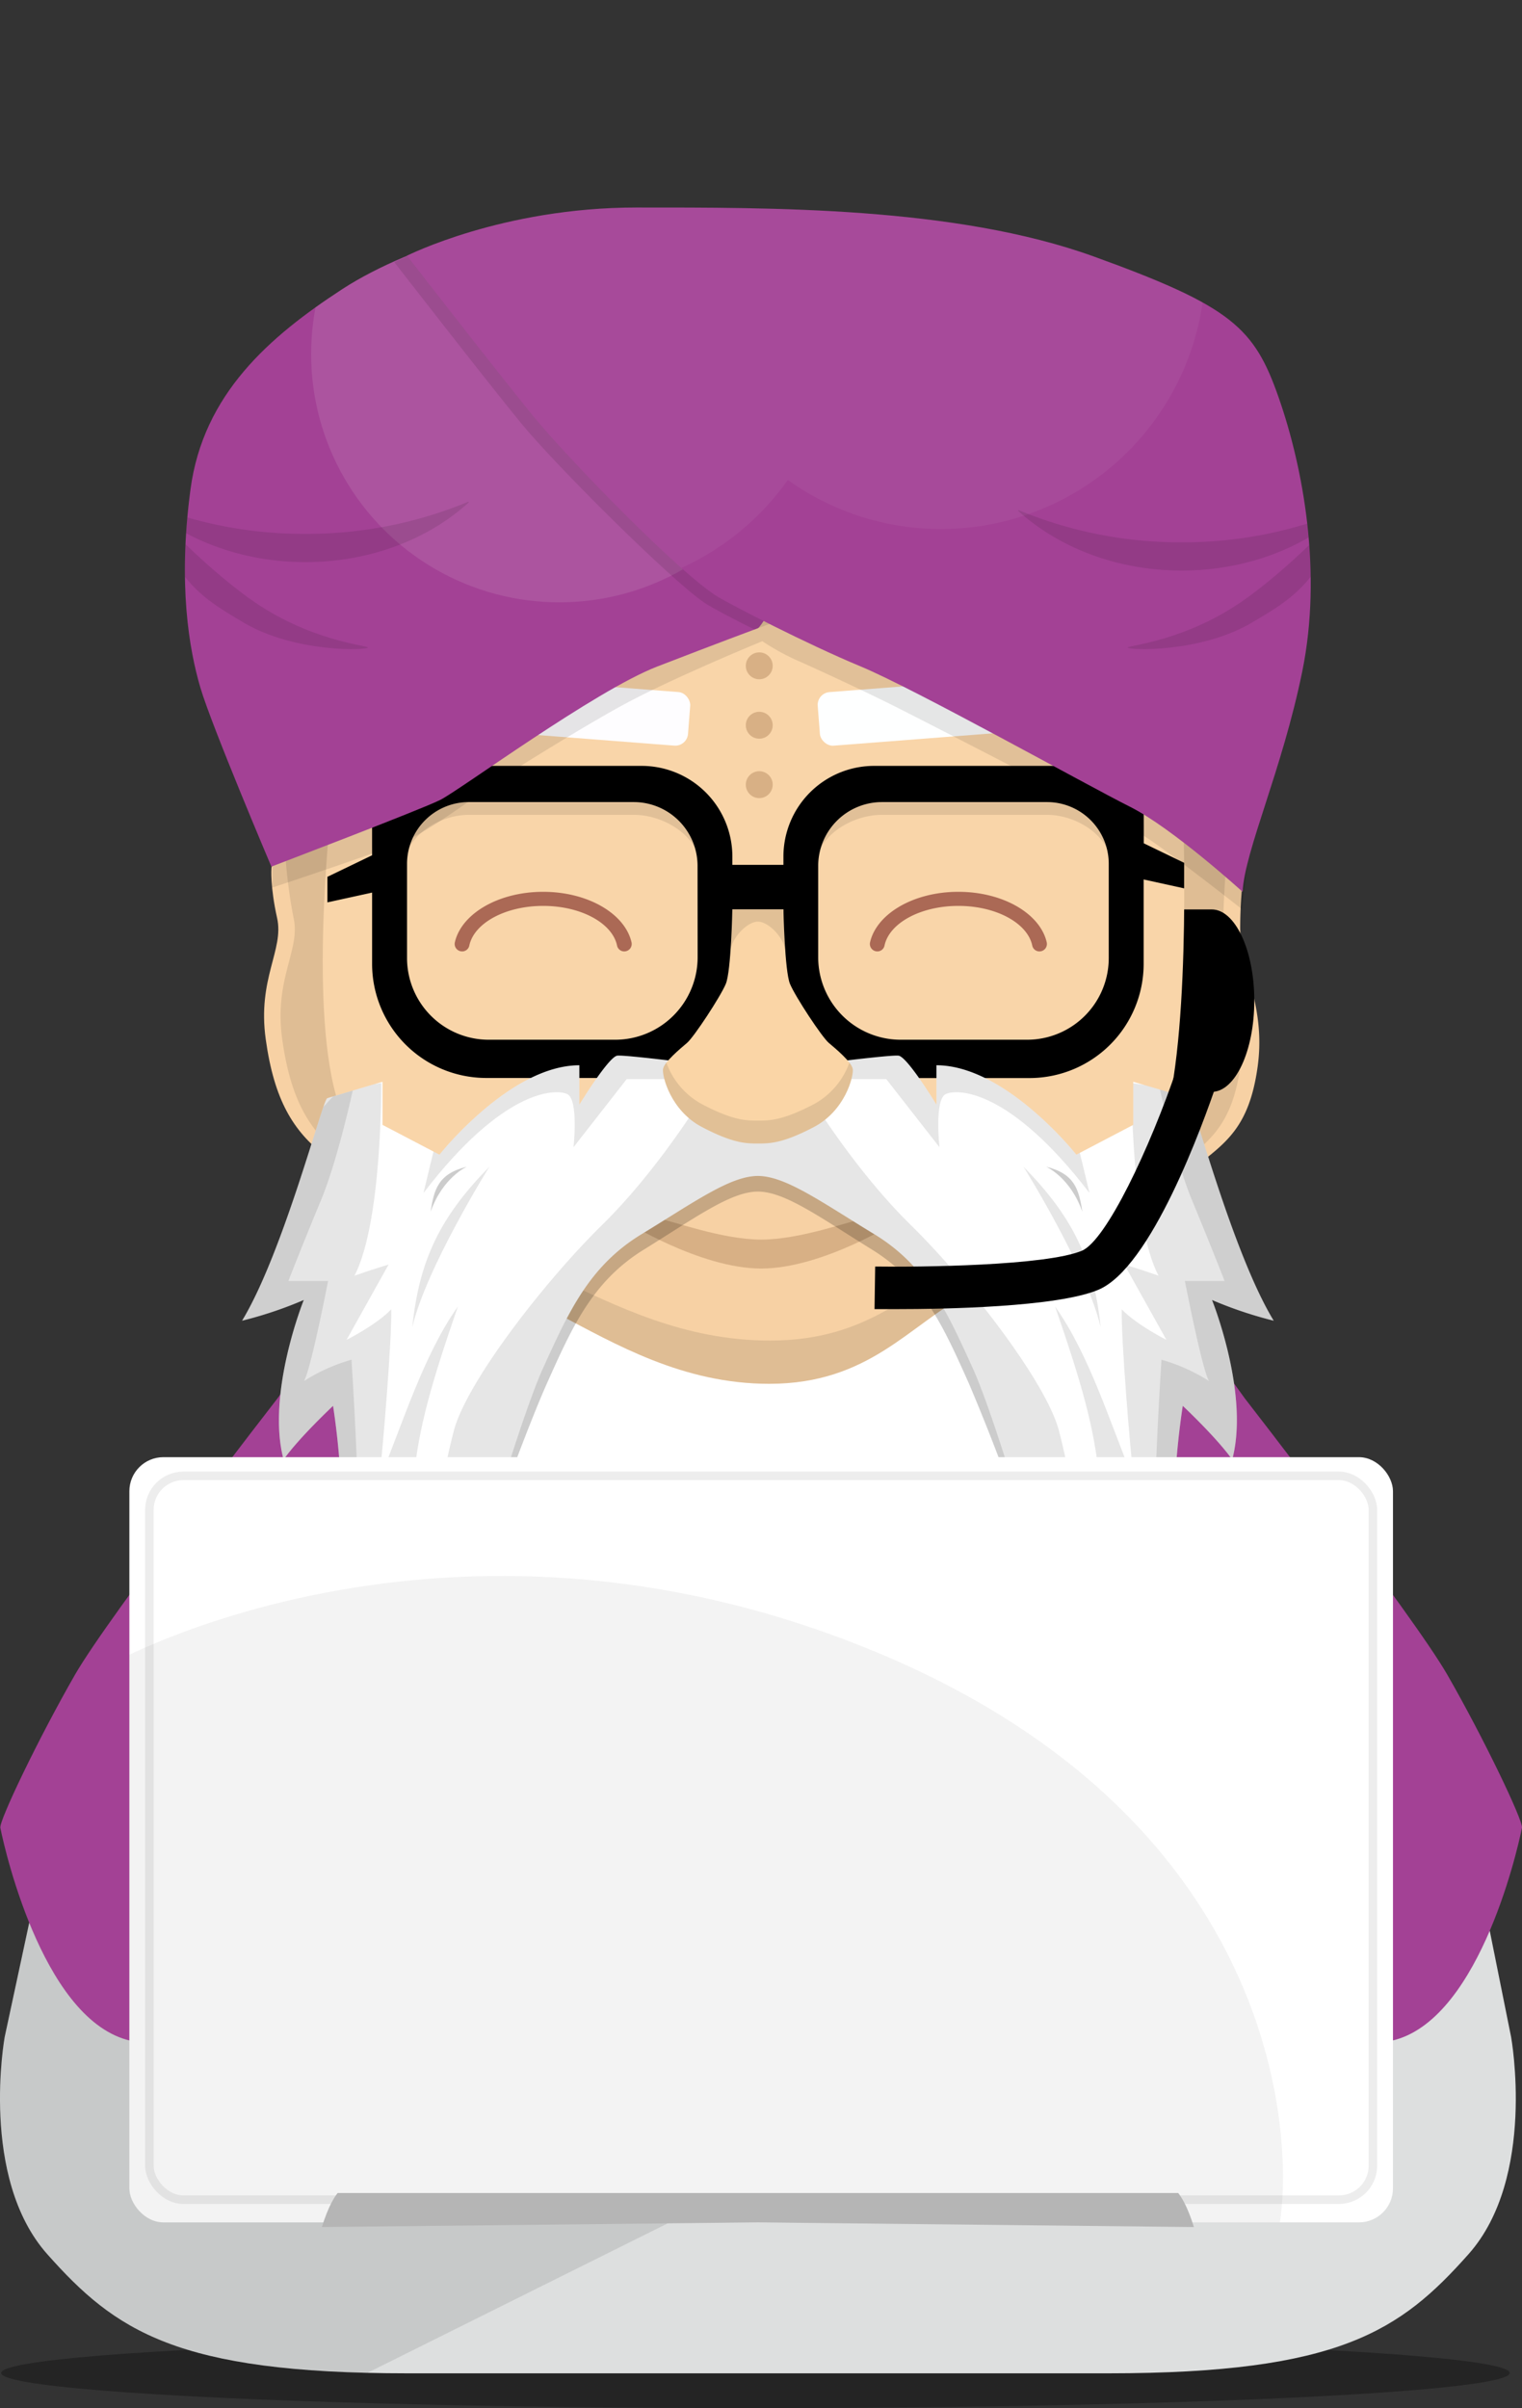
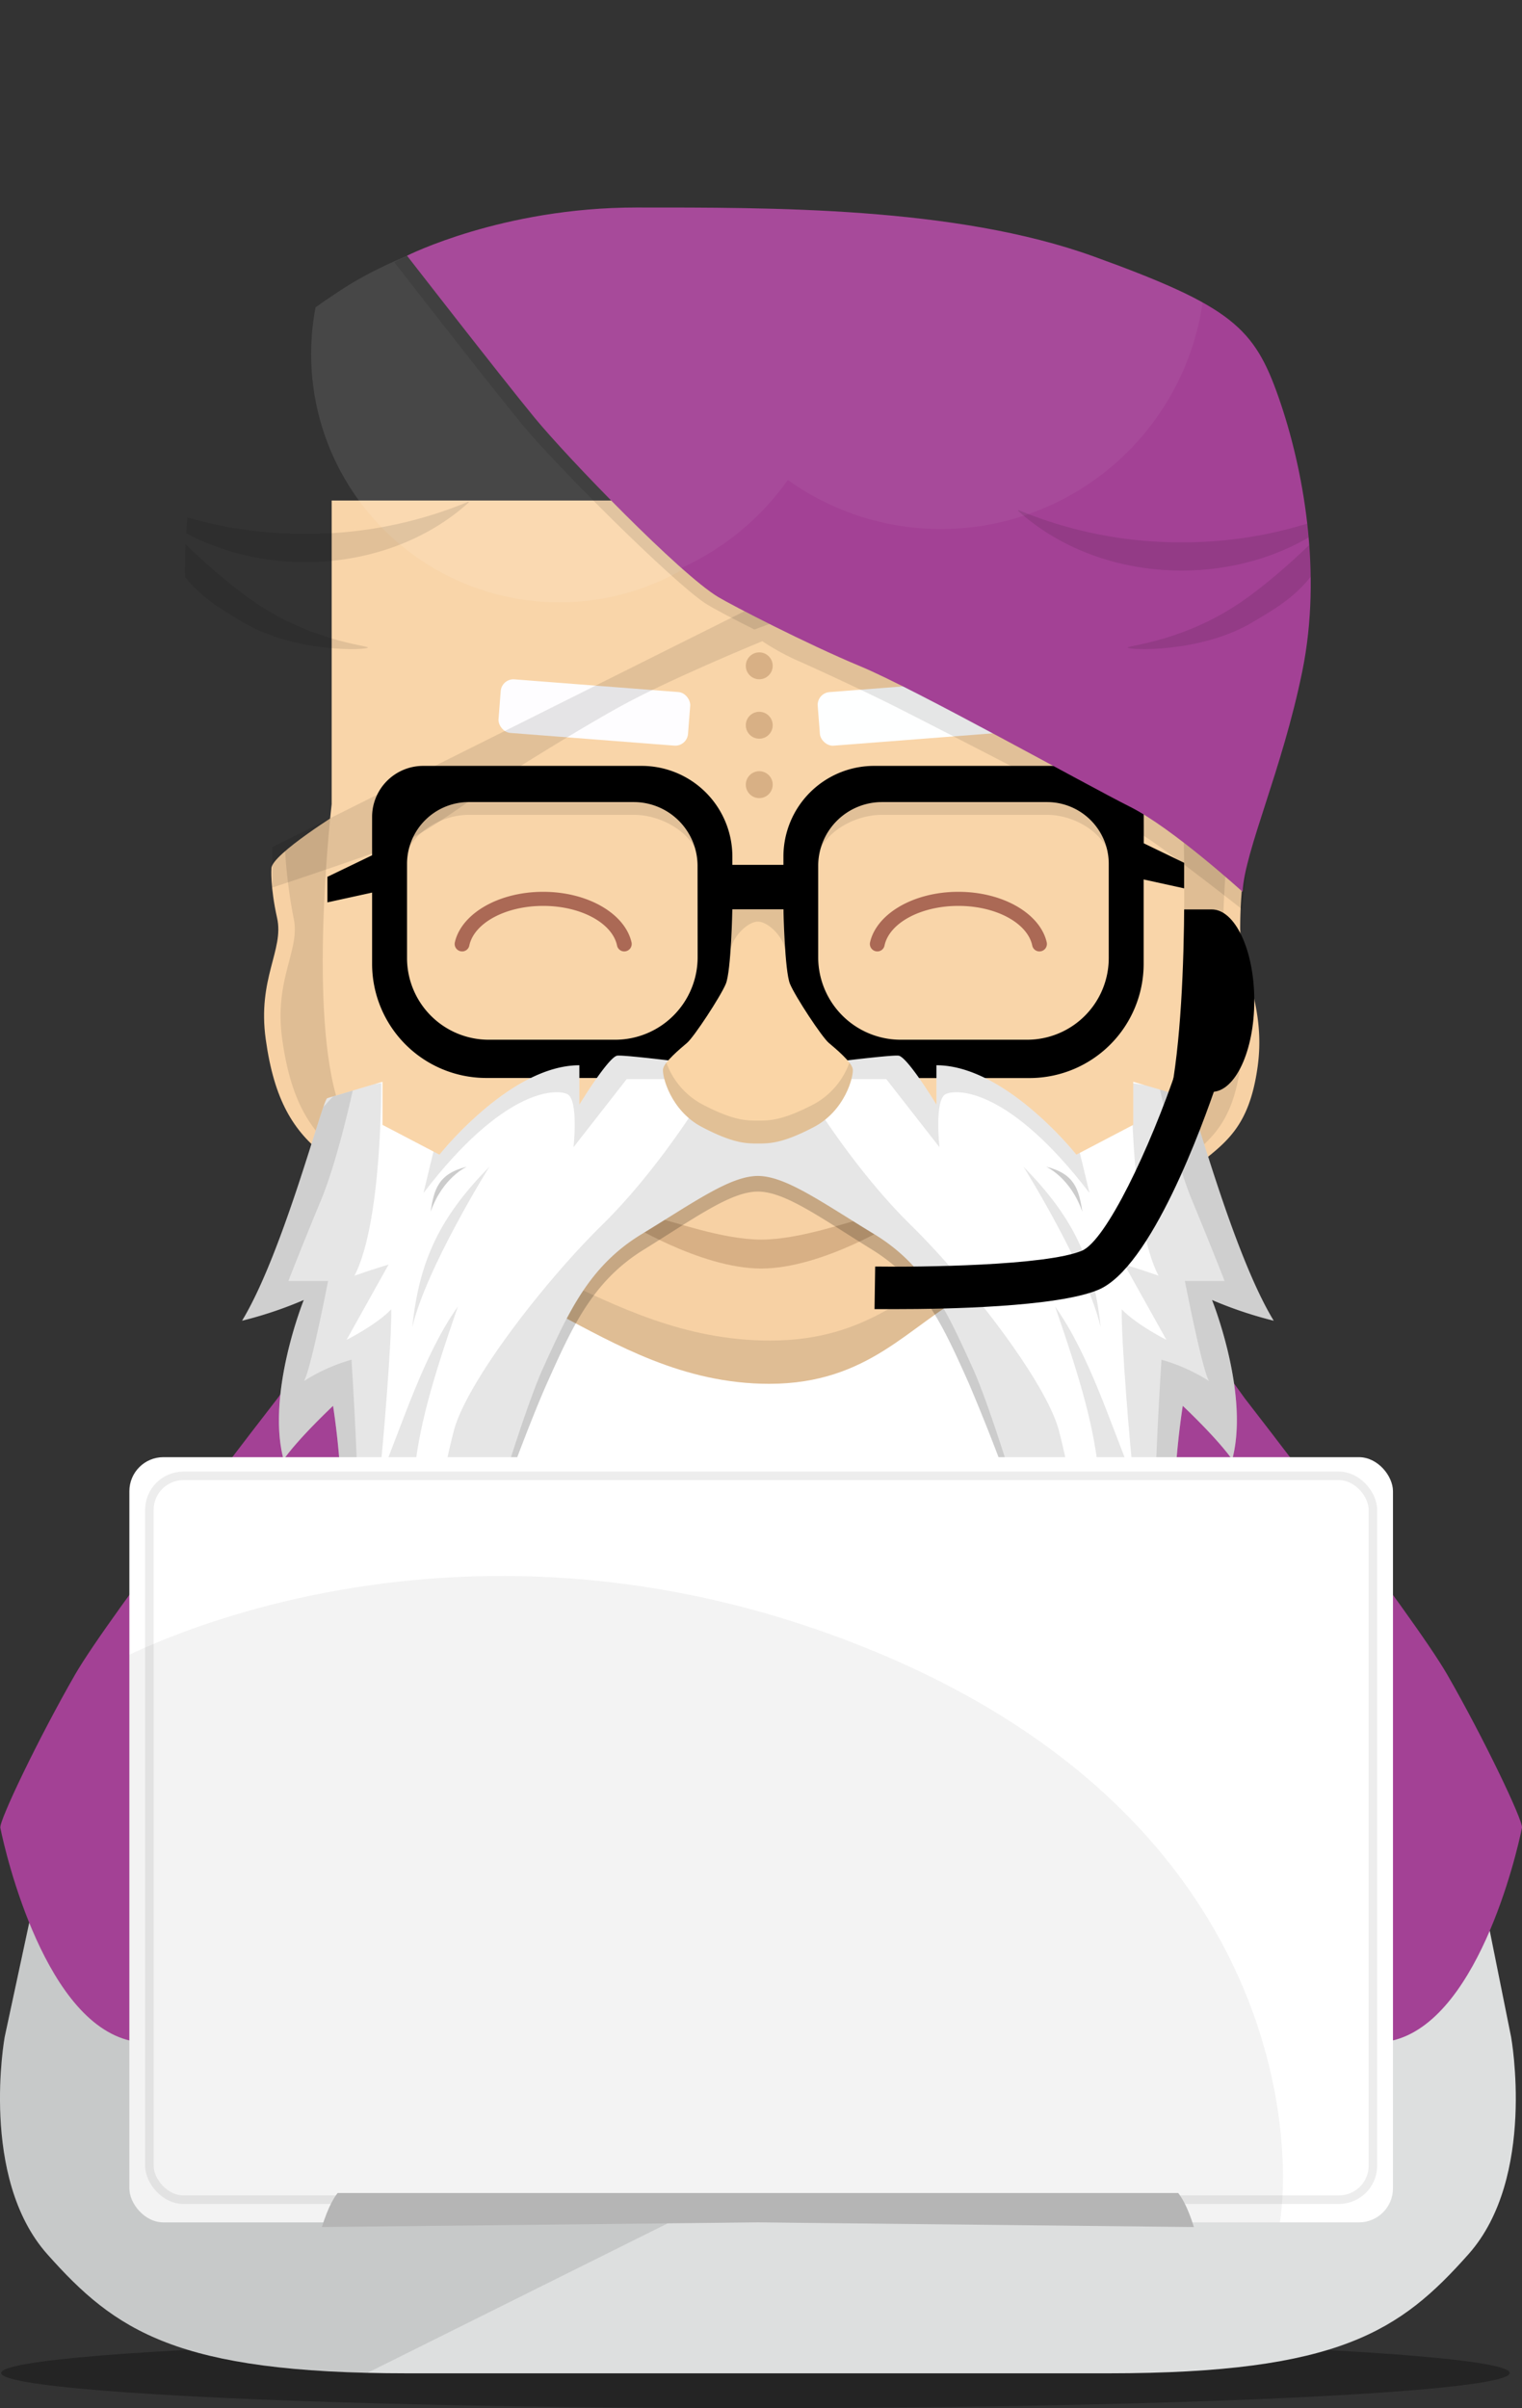
<svg xmlns="http://www.w3.org/2000/svg" viewBox="0 0 357.66 565.7">
  <rect x="0" y="0" width="357.66" height="565.7" fill="#333333" stroke="none" />
  <defs>
    <style>.cls-1,.cls-26{fill:none;}.cls-2{isolation:isolate;}.cls-3{opacity:0.3;}.cls-4{fill:#dddfdf;}.cls-12,.cls-22,.cls-23,.cls-5{opacity:0.1;}.cls-6{fill:#a34195;}.cls-7{opacity:0.2;}.cls-8{fill:#f7d1a4;}.cls-9{fill:#d7ad92;}.cls-10{fill:#fcd5a5;}.cls-11{fill:#f9d5a9;}.cls-13{fill:#fefdff;}.cls-14{fill:#feffff;}.cls-15{fill:#d8b085;}.cls-16{fill:#ab6955;}.cls-17,.cls-22,.cls-25{fill:#fff;}.cls-18{clip-path:url(#clip-path);}.cls-19{clip-path:url(#clip-path-2);}.cls-20{fill:#fad5a6;}.cls-21{clip-path:url(#clip-path-3);}.cls-23{mix-blend-mode:darken;}.cls-24{clip-path:url(#clip-path-4);}.cls-25,.cls-28{opacity:0.05;}.cls-26{stroke:#ededed;stroke-miterlimit:10;stroke-width:2px;}.cls-27{clip-path:url(#clip-path-5);}.cls-29{fill:#b5b5b5;}</style>
    <clipPath id="clip-path" transform="translate(0 48.75)">
      <path class="cls-1" d="M178.1,227.5c6.5,0,15,6.17,27.34,13.67s17.16,18.33,23.16,31.5,21.34,65.08,24.59,82.71c9.37-18,9.12-23.38,12.37-34,.13,15.5,17.38,25.75,17.38,25.75a91.08,91.08,0,0,1-7-32.63,184.86,184.86,0,0,1,2-33s8,7.5,11.62,12.63c4.13-15.5-4.75-37.5-4.75-37.5a94.42,94.42,0,0,0,14.5,4.87c-9.75-16-19-51.87-20-52.25s-13-3.87-13-3.87V215.5l-13.37,7s-16.63-21-32.88-21v9.25s-6.75-11.12-8.87-11.5S178.1,203,178.1,203s-31-4.12-33.08-3.75-8.88,11.5-8.88,11.5V201.5c-16.25,0-32.87,21-32.87,21l-13.38-7V205.38s-11.91,3.5-13,3.87-10.3,36.25-20,52.25a94,94,0,0,0,14.5-4.87s-8.87,22-4.75,37.5C70.27,289,78.27,281.5,78.27,281.5a184.86,184.86,0,0,1,2,33,91.08,91.08,0,0,1-7,32.63s17.25-10.25,17.37-25.75c3.25,10.62,3,16,12.38,34,3.25-17.63,18.58-69.55,24.58-82.71s10.84-24,23.17-31.5S171.6,227.5,178.1,227.5Z" />
    </clipPath>
    <clipPath id="clip-path-2" transform="translate(0 48.75)">
      <path class="cls-1" d="M178.1,378.71c-10.16,21.37-35.46,29.67-40.08,29.92.75-1.13,8.62-12.38,9.5-17.75s1.62-11.75-4.13-26.5C138.27,386.13,117.52,393,107,396.63c3.75-3.88,7.75-14,8.4-25s-6.28-23.75-6.28-23.75l4-10.25a82.67,82.67,0,0,0-6.12-7c-2.5-2.38-2-14.38,0-21.13s18.5-55.75,18.5-55.75H230.69s16.5,49,18.5,55.75,2.5,18.75,0,21.13a83.52,83.52,0,0,0-6.13,7l4,10.25s-6.93,12.75-6.28,23.75,4.66,21.12,8.41,25c-10.5-3.63-31.25-10.5-36.38-32.25-5.75,14.75-5,21.12-4.12,26.5s8.75,16.62,9.5,17.75c-4.63-.25-29.92-8.55-40.09-29.92" />
    </clipPath>
    <clipPath id="clip-path-3" transform="translate(0 48.75)">
      <path class="cls-1" d="M63.77,154.83s35-13.33,39.67-15.66,36.33-25.67,51-31.34,22.53-8.59,23.66-9c1.28-.45,18.54-6.89,18.54-6.89S138.81,1.5,132.1,1.5,97.6,8,80.44,19.17s-32.67,24.66-35.67,47-.33,37.66,2.33,46.66S63.77,154.83,63.77,154.83Z" />
    </clipPath>
    <clipPath id="clip-path-4" transform="translate(0 48.75)">
      <path class="cls-1" d="M292,160.75s-16.5-15-26.5-20S215,113.1,202.24,107.8s-30.38-14.44-33.47-16.3c-9-5.42-35.25-32.5-43.25-42.25S95.65,11.32,95.65,11.32,118,0,149.52,0s75-.25,107.5,11.5,37.75,16.75,43.5,33.25,10.25,41,5.5,64.25S292.52,151,292,160.75Z" />
    </clipPath>
    <clipPath id="clip-path-5" transform="translate(0 48.75)">
      <rect class="cls-1" x="30.4" y="293.56" width="296.94" height="179.76" rx="8" />
    </clipPath>
  </defs>
  <g class="cls-2">
    <g id="Layer_2" data-name="Layer 2">
      <g id="Layer_11" data-name="Layer 11">
        <ellipse class="cls-3" cx="177.52" cy="557.45" rx="177.25" ry="8.25" />
        <path class="cls-4" d="M178.1,395.47H348.2l6.9,34.31s6,33-10,51-30.33,28-84.66,28H95.77c-54.33,0-68.67-10-84.67-28s-10-51-10-51l7.37-34.31Z" transform="translate(0 48.75)" />
        <path class="cls-5" d="M307.18,398.76l-5.08-3.29H8.47L1.1,429.78s-6,33,10,51c15,16.91,28.6,26.76,75.24,27.89Z" transform="translate(0 48.75)" />
        <path class="cls-6" d="M47.52,399.75S76.69,435,178.35,435,310,399.75,310,399.75L247,322.5H108Z" transform="translate(0 48.75)" />
        <path class="cls-7" d="M310,399.75S280,435,178.35,435,47.52,399.75,47.52,399.75l3.11-4C60.41,404.33,95,428,178.35,428s118.43-23.62,128.46-32.19Z" transform="translate(0 48.75)" />
        <path class="cls-6" d="M292.52,279.75s39.5,50.85,47.59,64.92c8.62,15,17.86,34.35,17.54,35.95-1.23,6.18-10.7,46.82-31.65,50.23-22.09,3.6-69.81-81.48-69.81-81.48l24.33-86.24Z" transform="translate(0 48.75)" />
        <path class="cls-6" d="M65.21,279.75s-39.5,50.85-47.59,64.92C9,359.67-.24,379,.08,380.62c1.23,6.18,10.71,46.82,31.65,50.23,22.09,3.6,69.81-81.48,69.81-81.48L77.21,263.13Z" transform="translate(0 48.75)" />
        <path class="cls-7" d="M178.1,431.18c0-13.31,10.55-17.7,13.9-17.83s55.26-.69,56.8-1.24,7.11-4,13.56-3.43,5.16,7.69,4.52,11.11-10.07,8.23-16.53,10.56-64.29,18.11-72.25,18.11-65.8-15.77-72.25-18.11S90,423.22,89.33,419.79s-1.94-10.56,4.51-11.11,12,2.88,13.56,3.43,53.45,1.1,56.8,1.24S178.1,417.87,178.1,431.18Z" transform="translate(0 48.75)" />
        <path class="cls-8" d="M178.1,432.71c0-12.13,10.21-16.13,13.46-16.25s53.5-.63,55-1.13,6.88-3.62,13.13-3.12,5,7,4.37,10.12-9.75,7.5-16,9.63-62.25,16.5-70,16.5-63.71-14.38-70-16.5-15.37-6.5-16-9.63-1.87-9.62,4.38-10.12,11.62,2.62,13.12,3.12,51.75,1,55,1.13S178.1,420.58,178.1,432.71Z" transform="translate(0 48.75)" />
        <path class="cls-5" d="M249.94,423.5c-13,4.33-63.5,18.17-71.92,18.17S119.1,427.83,106.1,423.5a47.69,47.69,0,0,1-14.3-7.4,16.19,16.19,0,0,0,.34,6.23c.63,3.13,9.75,7.5,16,9.63s62.25,16.5,70,16.5,63.71-14.38,70-16.5,15.38-6.5,16-9.63a15.82,15.82,0,0,0,.32-6.34A47.72,47.72,0,0,1,249.94,423.5Z" transform="translate(0 48.75)" />
        <path class="cls-8" d="M292.44,154.83a106.91,106.91,0,0,0-1,14.32c0,9.67,6.09,18.39,4.09,32.73s-7.57,17.91-15,23.75-9.75-24.3-9.75-24.3l4.83-60.16S292.5,151.54,292.44,154.83Z" transform="translate(0 48.75)" />
        <path class="cls-5" d="M291.52,201.59c-2,14.28-7.52,17.89-14.91,23.68-4.37-4.82-5.84-23.94-5.84-23.94l4.83-60.16a138,138,0,0,1,12.84,8.94c-.39,5-1,13.56-1,18.76C287.44,178.54,293.52,187.26,291.52,201.59Z" transform="translate(0 48.75)" />
        <path class="cls-9" d="M63.84,154.92a1,1,0,0,0-.05.33s0,.08,0,.24v-.24A.82.82,0,0,1,63.84,154.92Z" transform="translate(0 48.75)" />
        <path class="cls-9" d="M63.84,158.41c0-.22,0-.42,0-.62C63.82,158.07,63.83,158.27,63.84,158.41Z" transform="translate(0 48.75)" />
        <path class="cls-9" d="M63.84,158.46a2.46,2.46,0,0,0,0,.26S63.85,158.65,63.84,158.46Z" transform="translate(0 48.75)" />
        <path class="cls-10" d="M292,160.72,292,160A6.28,6.28,0,0,1,292,160.72Z" transform="translate(0 48.75)" />
        <path class="cls-8" d="M63.79,155.25s-.34,4.17,1.33,11.67-4.67,14.16-2.67,28.5,6.47,21.5,13.9,27.33,9.1-21,9.1-21l-4.83-60.17S63.72,152,63.79,155.25Z" transform="translate(0 48.75)" />
        <path class="cls-5" d="M85.45,201.75s-1,17-5.24,21c-7.42-5.84-11.88-13-13.88-27.32s4.33-21,2.67-28.5a119.7,119.7,0,0,1-2-15.77,131.05,131.05,0,0,1,13.58-9.57Z" transform="translate(0 48.75)" />
        <path d="M284.75,164.89H270.87v42.86h13.88c5.5,0,10-9.6,10-21.43S290.25,164.89,284.75,164.89Z" transform="translate(0 48.75)" />
        <path class="cls-11" d="M277.94,140.17s2.16,51.33-4.17,74-32.83,34-46.5,41.16-23,21-46.5,21c-20.33,0-36.17-9.33-49.83-16.5s-45.67-28.66-52-51.33-1-68.33-1-68.33V68.83h200Z" transform="translate(0 48.75)" />
        <g class="cls-12">
          <path d="M192.87,150.42c2.54-4.61,8.7-7.75,14.32-7.75h38.89c5.53,0,11.55,3.15,14,7.75h8.71v-4.25a12,12,0,0,0-12-12H205.35a21.33,21.33,0,0,0-20.63,16.25Z" transform="translate(0 48.75)" />
          <path d="M96.14,150.42c2.44-4.6,8.45-7.75,14-7.75H149c5.61,0,11.77,3.14,14.32,7.75h8.14a21.32,21.32,0,0,0-20.63-16.25H99.44a12,12,0,0,0-12,12v4.25Z" transform="translate(0 48.75)" />
        </g>
        <rect class="cls-13" x="117.35" y="112.31" width="44.66" height="12.62" rx="3" transform="translate(9.57 38.32) rotate(4.43)" />
        <rect class="cls-14" x="192.35" y="112.31" width="44.66" height="12.62" rx="3" transform="translate(437.88 269.07) rotate(175.57)" />
        <circle class="cls-15" cx="178.42" cy="170.37" r="3.16" />
        <circle class="cls-15" cx="178.42" cy="184.33" r="3.16" />
        <path d="M268.77,149.35v-6.18a12,12,0,0,0-12-12H205.35a21.31,21.31,0,0,0-21.25,21.25v2h-12v-2a21.31,21.31,0,0,0-21.25-21.25H99.44a12,12,0,0,0-12,12v9l-10.5,5.06v6l10.5-2.3v16.8a26.83,26.83,0,0,0,26.75,26.75h31.16a26.83,26.83,0,0,0,26.75-26.75V164.89h12v12.86a26.83,26.83,0,0,0,26.75,26.75H242a26.83,26.83,0,0,0,26.75-26.75v-19.9l9.52,2.09v-6ZM163.94,176.17A19.39,19.39,0,0,1,144.6,195.5H114.79a19.2,19.2,0,0,1-19.14-19.14V154.14a14.52,14.52,0,0,1,14.48-14.47H149a15,15,0,0,1,14.92,14.91Zm96.61.19a19.19,19.19,0,0,1-19.14,19.14H211.6a19.39,19.39,0,0,1-19.33-19.33V154.58a15,15,0,0,1,14.92-14.91h38.89a14.51,14.51,0,0,1,14.47,14.47Z" transform="translate(0 48.75)" />
        <path class="cls-16" d="M146.7,174.75a1.75,1.75,0,0,0,1.71-2.11c-1.53-6.74-10.24-11.89-20.77-11.89s-19.23,5.15-20.76,11.89a1.75,1.75,0,0,0,1.71,2.11h0a1.71,1.71,0,0,0,1.69-1.34c1.08-5.28,8.43-9.35,17.36-9.35s16.29,4.07,17.37,9.35a1.71,1.71,0,0,0,1.69,1.34Z" transform="translate(0 48.75)" />
        <path class="cls-16" d="M206.16,174.75a1.75,1.75,0,0,1-1.71-2.11c1.53-6.74,10.23-11.89,20.76-11.89s19.24,5.15,20.77,11.89a1.75,1.75,0,0,1-1.71,2.11h0a1.71,1.71,0,0,1-1.69-1.34c-1.08-5.28-8.44-9.35-17.37-9.35s-16.28,4.07-17.36,9.35a1.71,1.71,0,0,1-1.69,1.34Z" transform="translate(0 48.75)" />
        <circle class="cls-15" cx="178.42" cy="156.41" r="3.16" />
        <path class="cls-5" d="M179.14,101.88s-21.37,8.75-33,15.12-28.87,17.38-28.87,17.38-15.36,11.5-21.62,14.25S64,159.75,64,159.75v-9.5l115.12-57.5,86,41.75L293,154.83l-1.08,10.06s-19-15-24.12-17.89S216,120,208.39,116.25,191,108,187,106.25A57.54,57.54,0,0,1,179.14,101.88Z" transform="translate(0 48.75)" />
        <path class="cls-7" d="M178.1,384c-10.16,21.37-35.46,29.67-40.08,29.92.75-1.13,8.62-12.38,9.5-17.75s1.62-11.75-4.13-26.5c-5.12,21.75-25.87,28.62-36.37,32.25,3.75-3.88,7.75-14,8.4-25s-6.28-23.75-6.28-23.75l4-10.25a82.67,82.67,0,0,0-6.12-7c-2.5-2.38-2-14.38,0-21.13S125.52,259,125.52,259H230.69s16.5,49,18.5,55.75,2.5,18.75,0,21.13a83.52,83.52,0,0,0-6.13,7l4,10.25s-6.93,12.75-6.28,23.75,4.66,21.12,8.41,25c-10.5-3.63-31.25-10.5-36.38-32.25-5.75,14.75-5,21.12-4.12,26.5s8.75,16.62,9.5,17.75c-4.63-.25-29.92-8.55-40.09-29.92" transform="translate(0 48.75)" />
        <path class="cls-17" d="M178.1,378.71c-10.16,21.37-35.46,29.67-40.08,29.92.75-1.13,8.62-12.38,9.5-17.75s1.62-11.75-4.13-26.5C138.27,386.13,117.52,393,107,396.63c3.75-3.88,7.75-14,8.4-25s-6.28-23.75-6.28-23.75l4-10.25a82.67,82.67,0,0,0-6.12-7c-2.5-2.38-2-14.38,0-21.13s18.5-55.75,18.5-55.75H230.69s16.5,49,18.5,55.75,2.5,18.75,0,21.13a83.52,83.52,0,0,0-6.13,7l4,10.25s-6.93,12.75-6.28,23.75,4.66,21.12,8.41,25c-10.5-3.63-31.25-10.5-36.38-32.25-5.75,14.75-5,21.12-4.12,26.5s8.75,16.62,9.5,17.75c-4.63-.25-29.92-8.55-40.09-29.92" transform="translate(0 48.75)" />
        <path class="cls-8" d="M238.52,237c4.11,4.83,2.42,11.17-11.25,18.33s-23,21-46.5,21c-20.33,0-36.17-9.33-49.83-16.5s-17.26-12.58-8.42-23.58C137.26,217.9,223.27,219.07,238.52,237Z" transform="translate(0 48.75)" />
        <path class="cls-15" d="M178.89,242.45c-9.25,0-21.09-4.46-25-5.2-5.12-1-7.25.75-7.25.75s17.75,11.25,32.25,11.25S211.14,238,211.14,238s-2.12-1.72-7.25-.75C200,238,188.14,242.45,178.89,242.45Z" transform="translate(0 48.75)" />
        <path class="cls-5" d="M227.44,247.66c-13.67,6.31-23,18.51-46.5,18.51-20.34,0-36.17-8.23-49.84-14.55-6.73-3.11-11-5.85-12.57-9-2.84,7,1.67,11.58,12.41,17.2,13.66,7.17,29.5,16.5,49.83,16.5,23.5,0,32.83-13.83,46.5-21,12-6.31,14.78-12,12.46-16.53C238.12,241.52,234.28,244.5,227.44,247.66Z" transform="translate(0 48.75)" />
        <path class="cls-7" d="M244.59,245.83l-66.49-29-66.48,29-3,86.44c5.74-20.85,16.14-47.61,19.86-55.94,5.9-13.16,10.65-24,22.77-31.5s20.47-13.66,26.85-13.66,14.74,6.16,26.86,13.66,16.86,18.34,22.76,31.5a499.26,499.26,0,0,1,19.87,55.94Z" transform="translate(0 48.75)" />
        <path class="cls-17" d="M178.1,227.5c6.5,0,15,6.17,27.34,13.67s17.16,18.33,23.16,31.5,21.34,65.08,24.59,82.71c9.37-18,9.12-23.38,12.37-34,.13,15.5,17.38,25.75,17.38,25.75a91.08,91.08,0,0,1-7-32.63,184.86,184.86,0,0,1,2-33s8,7.5,11.62,12.63c4.13-15.5-4.75-37.5-4.75-37.5a94.42,94.42,0,0,0,14.5,4.87c-9.75-16-19-51.87-20-52.25s-13-3.87-13-3.87V215.5l-13.37,7s-16.63-21-32.88-21v9.25s-6.75-11.12-8.87-11.5S178.1,203,178.1,203s-31-4.12-33.08-3.75-8.88,11.5-8.88,11.5V201.5c-16.25,0-32.87,21-32.87,21l-13.38-7V205.38s-11.91,3.5-13,3.87-10.3,36.25-20,52.25a94,94,0,0,0,14.5-4.87s-8.87,22-4.75,37.5C70.27,289,78.27,281.5,78.27,281.5a184.86,184.86,0,0,1,2,33,91.08,91.08,0,0,1-7,32.63s17.25-10.25,17.37-25.75c3.25,10.62,3,16,12.38,34,3.25-17.63,18.58-69.55,24.58-82.71s10.84-24,23.17-31.5S171.6,227.5,178.1,227.5Z" transform="translate(0 48.75)" />
        <g class="cls-18">
          <path class="cls-5" d="M177.77,208.25H190s10.5,17.5,24,30.75,31.5,36.5,34.75,48a134.53,134.53,0,0,1,4.5,31.75v39l-75.5-125-75.5,125v-39a134.53,134.53,0,0,1,4.5-31.75c3.25-11.5,21.25-34.75,34.75-48s24-30.75,24-30.75Z" transform="translate(0 48.75)" />
          <path class="cls-5" d="M161,204.75H147.27l-12.5,16s1.25-11.25-1.5-12.5-15-1.25-33.75,23.25c4-17,10-39.75,10-39.75L166.77,195Z" transform="translate(0 48.75)" />
          <path class="cls-5" d="M83.94,202.67s-4,19.66-8.5,30.5-7.67,19-7.67,19H77.1s-4,20.66-5.66,23.5a42.06,42.06,0,0,1,11.16-5s2.34,35.5,1.34,46.66a56.56,56.56,0,0,1,7.33-11.16v37.66l-22.5,13.92L41.44,248.67Z" transform="translate(0 48.75)" />
          <path class="cls-5" d="M73.27,208.25l16.33-2.58s.24,32.66-6.29,45.25c5-1.75,8-2.59,8-2.59L81.44,266s7-3.5,10.5-7.17C92.1,266,89.94,292,89.1,299c5.5-13.17,10.34-29.33,18.5-40.83-11.83,34.33-13.83,45.16-6.5,91.33s-1.5,40.33-1.5,40.33L33.94,348.67,2.77,213.5Z" transform="translate(0 48.75)" />
          <path class="cls-7" d="M109.69,225.33s-5.67,2.5-8.5,10.59C102,230.58,103,227,109.69,225.33Z" transform="translate(0 48.75)" />
          <path class="cls-5" d="M115,225.33S100.14,249.13,96.89,263C98.52,247,103.64,236.92,115,225.33Z" transform="translate(0 48.75)" />
          <path class="cls-5" d="M194.52,204.75h13.75l12.5,16s-1.25-11.25,1.5-12.5,15-1.25,33.75,23.25c-4-17-10-39.75-10-39.75L188.77,195Z" transform="translate(0 48.75)" />
          <path class="cls-5" d="M271.6,202.67s4,19.66,8.5,30.5,7.67,19,7.67,19h-9.33s4,20.66,5.66,23.5a42.06,42.06,0,0,0-11.16-5s-2.34,35.5-1.34,46.66a56.56,56.56,0,0,0-7.33-11.16v37.66l22.5,13.92L314.1,248.67Z" transform="translate(0 48.75)" />
          <path class="cls-5" d="M282.27,208.25l-16.33-2.58s-.24,32.66,6.29,45.25c-5-1.75-8-2.59-8-2.59L274.1,266s-7-3.5-10.5-7.17c-.16,7.17,2,33.17,2.84,40.17-5.5-13.17-10.34-29.33-18.5-40.83,11.83,34.33,13.83,45.16,6.5,91.33s1.5,40.33,1.5,40.33l65.66-41.16L352.77,213.5Z" transform="translate(0 48.75)" />
          <path class="cls-7" d="M245.85,225.33s5.67,2.5,8.5,10.59C253.52,230.58,252.52,227,245.85,225.33Z" transform="translate(0 48.75)" />
          <path class="cls-5" d="M240.52,225.33s14.87,23.8,18.12,37.67C257,247,251.89,236.92,240.52,225.33Z" transform="translate(0 48.75)" />
        </g>
        <g class="cls-19">
          <path class="cls-5" d="M178,422l72.25-5.75,34.25-54.5s-17.18-51.23-36.93-29.48S229,366.5,229,366.5a180.31,180.31,0,0,1-13.75-16c-18.5,12-21.25,25.25-22.5,32C191.52,381.25,178,359,178,359s-13.5,22.25-14.75,23.5c-1.25-6.75-4-20-22.5-32a180.31,180.31,0,0,1-13.75,16s1.35-12.48-18.4-34.23-37.1,29.48-37.1,29.48l34.25,54.5Z" transform="translate(0 48.75)" />
          <path class="cls-5" d="M178,411h75.56l-6-78.72-11.82-23.44s-9.5,14.67-9.33,27.5c-10-10.16-22.67-29.66-22.67-29.66s-10.33,31.5-10.83,49.83c-8-13.33-14.92-24.92-14.92-24.92s-6.92,11.59-14.92,24.92c-.5-18.33-10.83-49.83-10.83-49.83s-12.67,19.5-22.67,29.66c.17-12.83-9.33-27.5-9.33-27.5l-11.65,23.44L102.46,411Z" transform="translate(0 48.75)" />
        </g>
        <path class="cls-20" d="M178.1,219.88c-2.71,0-5.79,0-13.16-3.88s-9.38-12-9.13-13.62,4-4.75,5.63-6.13,7.87-10.87,9.12-13.87,1.54-17.49,1.54-17.49h12s.29,14.49,1.54,17.49,7.5,12.5,9.13,13.87,5.37,4.5,5.62,6.13-1.75,9.75-9.12,13.62S180.81,219.88,178.1,219.88Z" transform="translate(0 48.75)" />
        <path class="cls-5" d="M199.6,200.88a18,18,0,0,1-8.33,9.75c-7.38,3.87-10.46,3.87-13.17,3.87s-5.79,0-13.16-3.87a18,18,0,0,1-8.34-9.75,3.64,3.64,0,0,0-.79,1.5c-.25,1.62,1.75,9.75,9.13,13.62s10.45,3.88,13.16,3.88,5.79,0,13.17-3.88,9.37-12,9.12-13.62A3.64,3.64,0,0,0,199.6,200.88Z" transform="translate(0 48.75)" />
        <path class="cls-5" d="M178.1,160.75h8.76v13.5h-2.35c-.7-3.33-4.17-6.5-6.41-6.5s-5.7,3.17-6.41,6.5h-2.35v-13.5Z" transform="translate(0 48.75)" />
-         <path class="cls-6" d="M63.77,154.83s35-13.33,39.67-15.66,36.33-25.67,51-31.34,22.53-8.58,23.66-9,11.67-19,11.67-19S138.81,1.5,132.1,1.5,97.6,8,80.44,19.17s-32.67,24.66-35.67,47-.33,37.66,2.33,46.66S63.77,154.83,63.77,154.83Z" transform="translate(0 48.75)" />
        <g class="cls-21">
          <circle class="cls-22" cx="131.44" cy="83.17" r="58.33" />
          <path class="cls-23" d="M289,162.25s-16.5-15-26.5-20S212,114.6,199.24,109.3,168.78,95,165.77,93c-7.83-5.17-35.25-32.5-43.25-42.25S92.65,12.83,92.65,12.83,115,1.5,146.52,1.5s75-.25,107.5,11.5,37.75,16.75,43.5,33.25,10.25,41,5.5,64.25S289.52,152.5,289,162.25Z" transform="translate(0 48.75)" />
          <path class="cls-23" d="M34.58,69.81S46.26,83,58.65,91.87c13.89,10,27.81,11,27.8,11.49,0,.65-17.07,1.33-29.23-5.87C47.64,91.81,41.57,88.34,34.58,69.81Z" transform="translate(0 48.75)" />
          <path class="cls-23" d="M71.75,76.67a99.07,99.07,0,0,1-38.26-7.54.11.11,0,0,0-.12.17c9.48,8.56,23.16,14,38.38,14s28.9-5.39,38.38-14a.11.11,0,0,0-.12-.17A99.07,99.07,0,0,1,71.75,76.67Z" transform="translate(0 48.75)" />
        </g>
        <path class="cls-6" d="M292,160.75s-16.5-15-26.5-20S215,113.1,202.24,107.8s-30.38-14.44-33.47-16.3c-9-5.42-35.25-32.5-43.25-42.25S95.65,11.32,95.65,11.32,118,0,149.52,0s75-.25,107.5,11.5,37.75,16.75,43.5,33.25,10.25,41,5.5,64.25S292.52,151,292,160.75Z" transform="translate(0 48.75)" />
        <g class="cls-24">
          <path class="cls-25" d="M221.14-48.75a62.06,62.06,0,0,0-50.73,26.28,61.8,61.8,0,0,0-36-11.53,62.12,62.12,0,1,0,50.72,98,61.81,61.81,0,0,0,36,11.53,62.12,62.12,0,1,0,0-124.24Z" transform="translate(0 48.75)" />
          <path class="cls-23" d="M316.87,69.81S305.19,83,292.8,91.87c-13.89,10-27.81,11-27.79,11.49,0,.65,17.07,1.33,29.22-5.87C303.81,91.81,309.88,88.34,316.87,69.81Z" transform="translate(0 48.75)" />
          <path class="cls-23" d="M277.67,78.65a99.08,99.08,0,0,1-38.27-7.54c-.11,0-.2.1-.11.17,9.47,8.57,23.15,14,38.38,14s28.9-5.38,38.37-14c.09-.07,0-.21-.11-.17A99.07,99.07,0,0,1,277.67,78.65Z" transform="translate(0 48.75)" />
        </g>
        <rect class="cls-17" x="30.4" y="342.31" width="296.94" height="179.76" rx="8" />
        <rect class="cls-26" x="35.1" y="346.7" width="287.53" height="170.04" rx="8" />
        <g class="cls-27">
          <path class="cls-28" d="M26,342.19s78.32-44.24,178.41-3.45c105.38,42.94,99.87,129.25,94.9,140.54-12.36,28.1-285.23,11-285.23,11Z" transform="translate(0 48.75)" />
        </g>
        <path class="cls-29" d="M276.87,466.42H79.34c-2.2,2.75-3.69,8-3.69,8l102.45-1.1,102.45,1.1S279.06,469.17,276.87,466.42Z" transform="translate(0 48.75)" />
        <path d="M210.59,258.78c-2.53,0-4.34,0-5.08,0l.15-10c10.62.16,40.05-.19,48.55-3.7,5.69-2.35,16.06-24.13,22.4-43l9.48,3.19c-3.44,10.2-15.6,43.89-28.06,49C248.26,258.32,222,258.78,210.59,258.78Z" transform="translate(0 48.75)" />
      </g>
    </g>
  </g>
</svg>